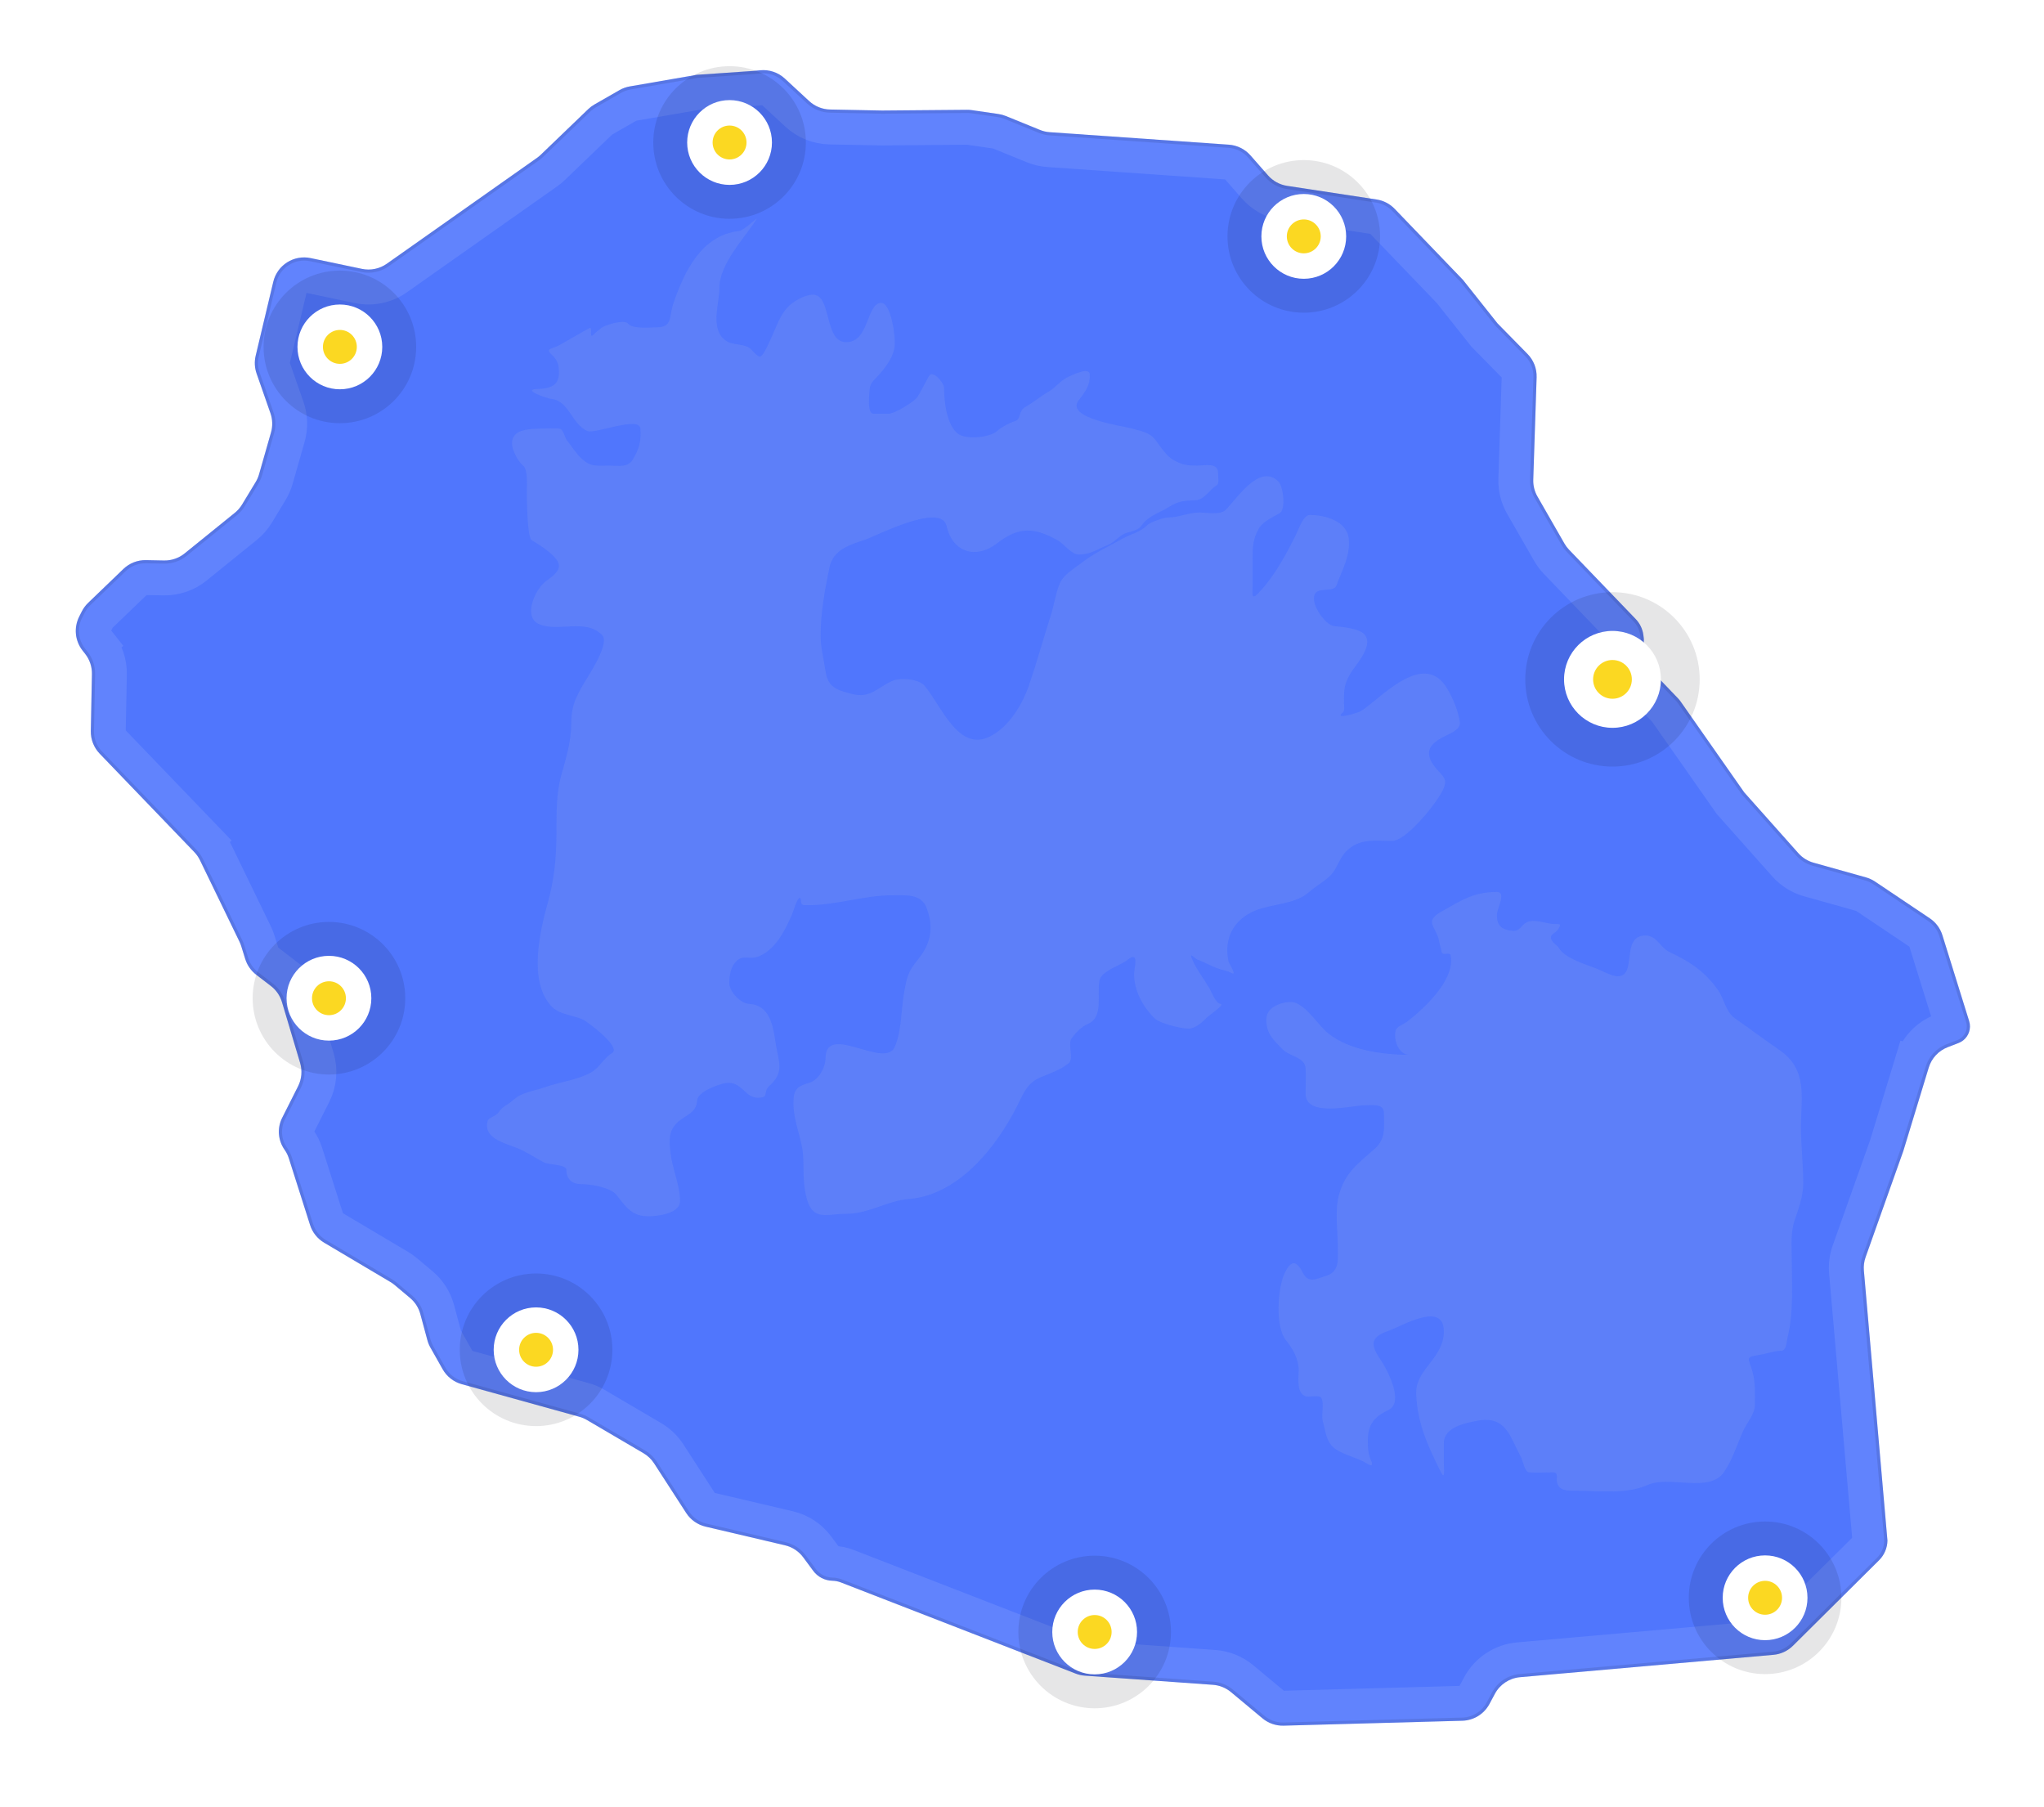
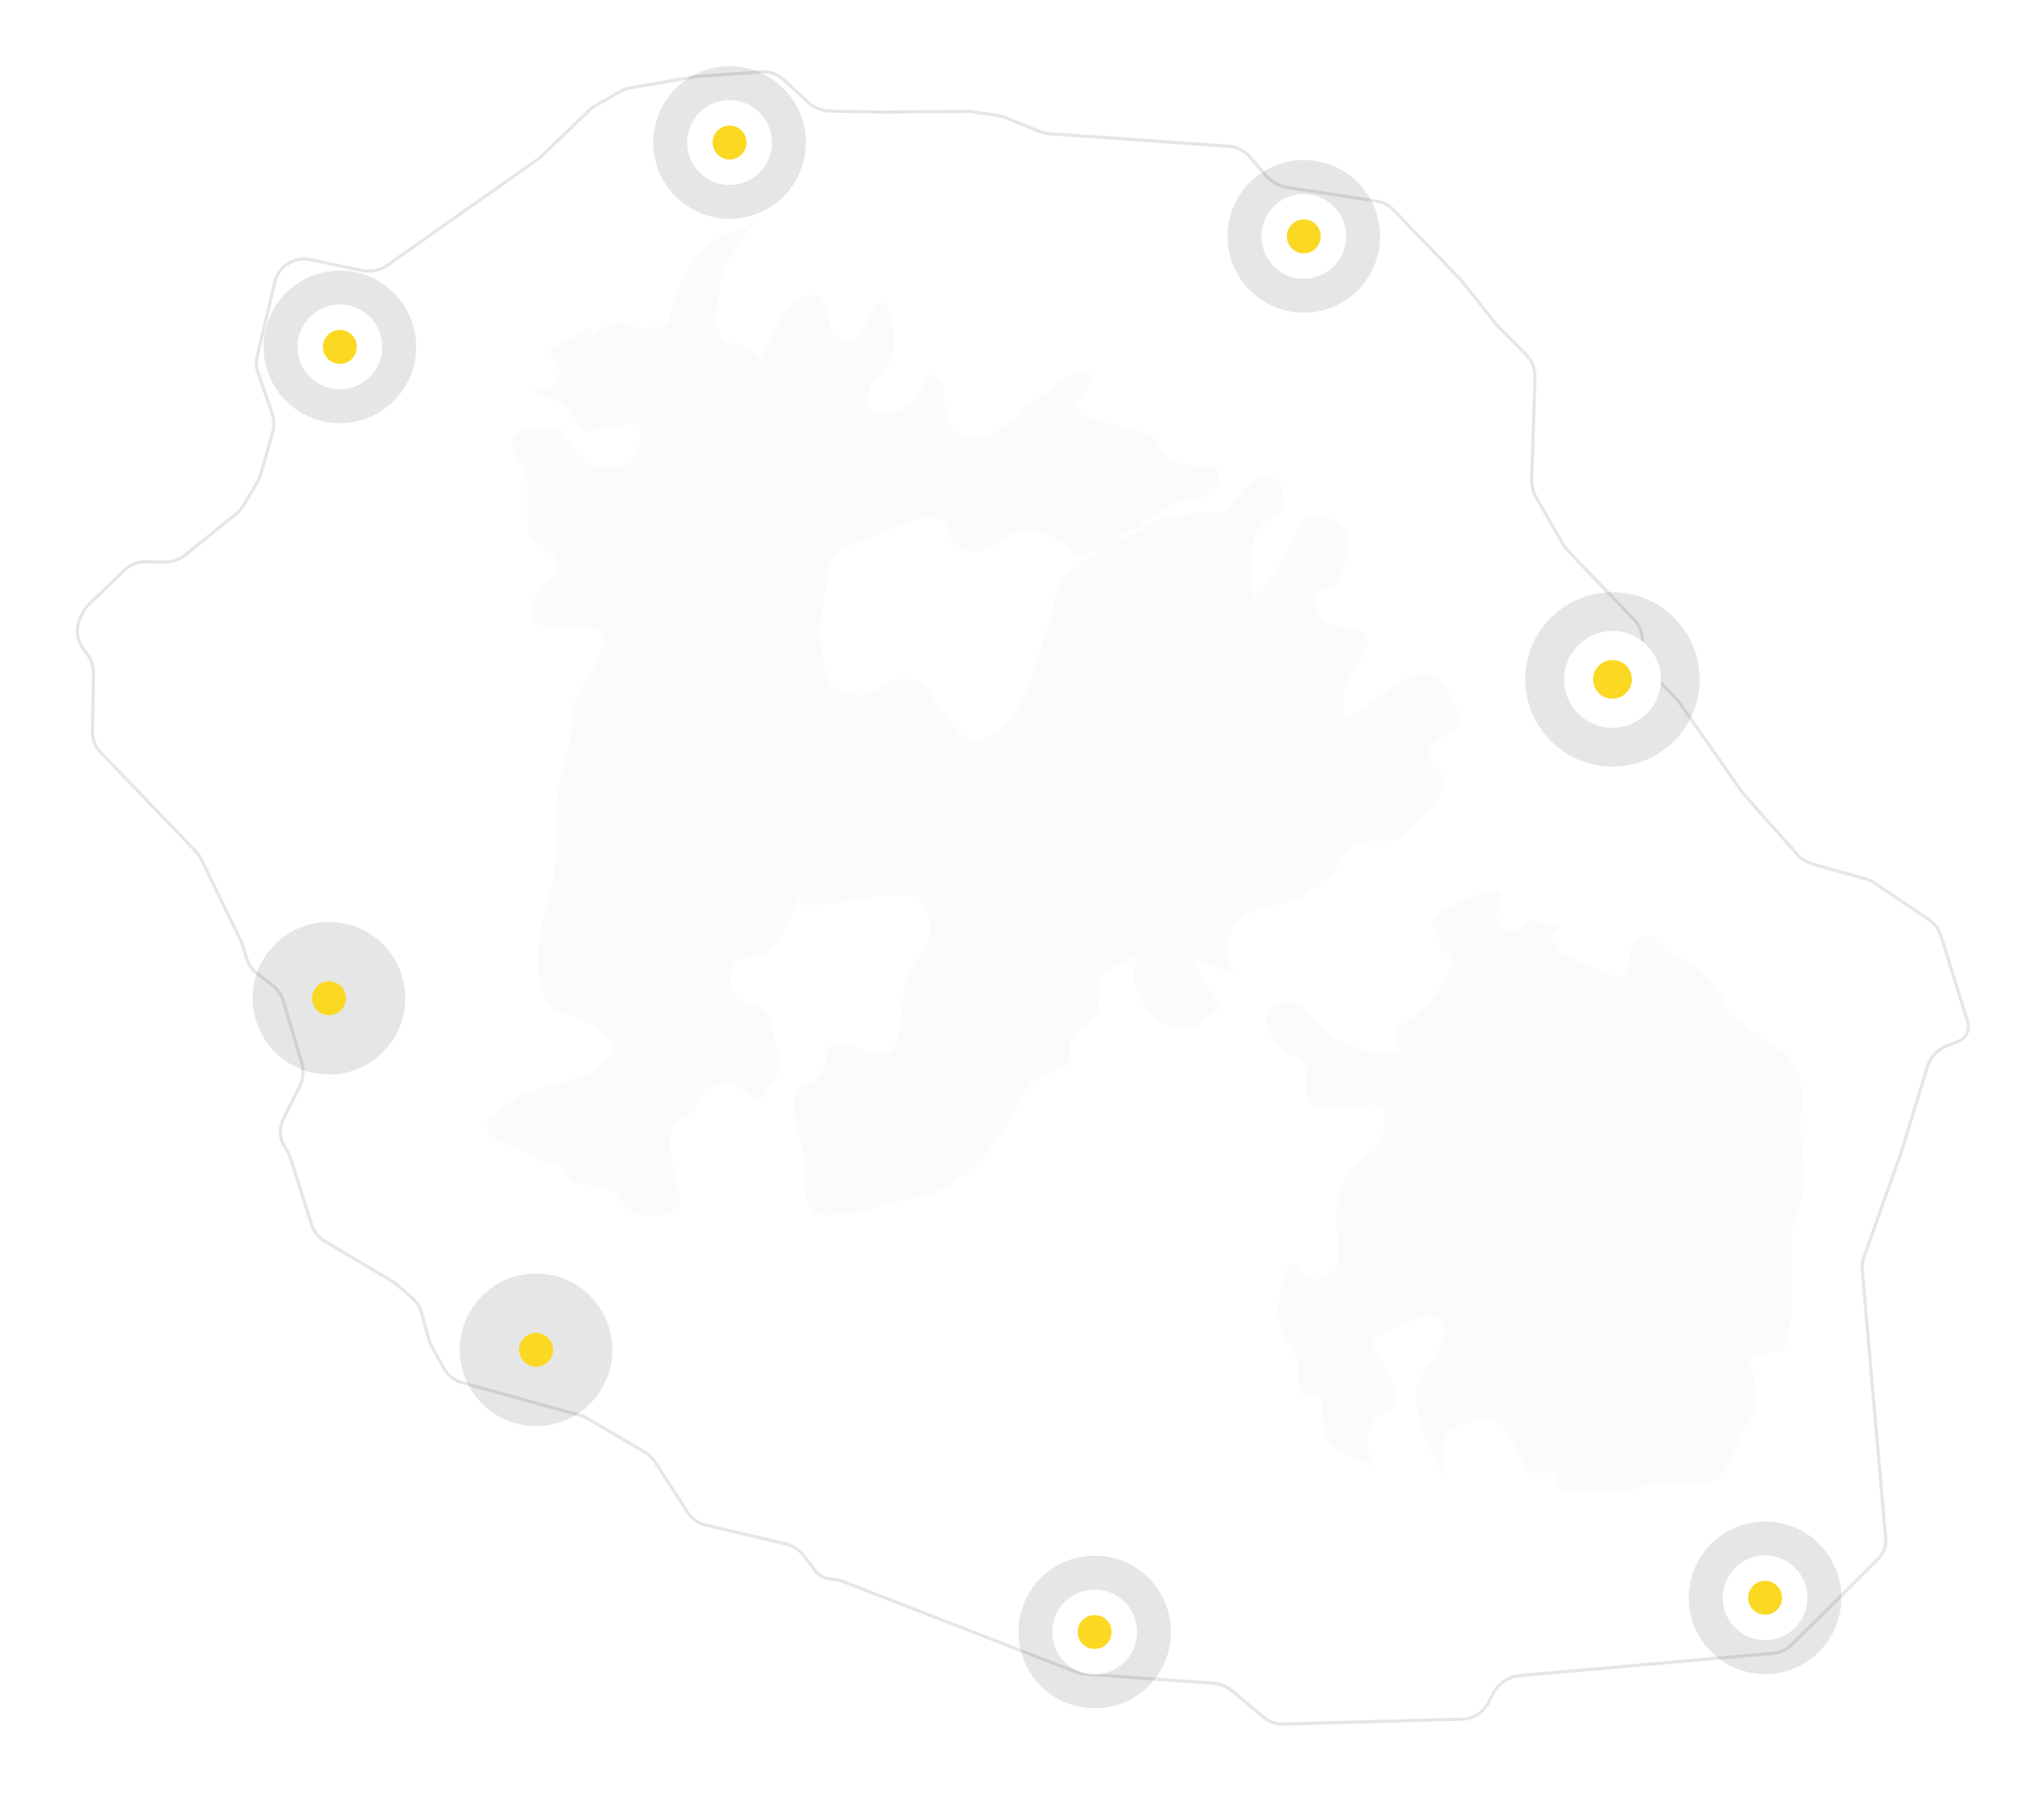
<svg xmlns="http://www.w3.org/2000/svg" width="525" height="464" viewBox="0 0 525 464" fill="none">
  <g filter="url(#filter0_d_726_2971)">
    <path d="M505.986 263.707C505.949 265.56 504.797 267.206 503.068 267.874L500.258 268.959C497.922 269.862 496.13 271.789 495.399 274.186L488.874 295.599L479.178 322.888C478.786 323.989 478.637 325.161 478.738 326.325L484.792 395.687C484.755 397.585 483.981 399.393 482.634 400.73L460.528 422.68C459.177 424.022 457.399 424.848 455.503 425.015L390.428 430.762C387.689 431.004 385.256 432.611 383.959 435.037L382.564 437.644C381.184 440.224 378.527 441.866 375.602 441.947L329.702 443.211C327.72 443.265 325.786 442.595 324.263 441.327L316.167 434.585C314.856 433.493 313.235 432.841 311.533 432.719L278.656 430.369C277.844 430.311 277.046 430.132 276.287 429.837L215.974 406.421C215.285 406.153 214.554 406.009 213.814 405.994C211.855 405.956 210.025 405.009 208.861 403.433L206.31 399.978C205.163 398.424 203.5 397.328 201.618 396.886L181.223 392.093C179.172 391.611 177.388 390.354 176.244 388.585L168.002 375.841C167.312 374.774 166.382 373.883 165.285 373.239L150.742 364.7C150.13 364.341 149.475 364.063 148.792 363.874L118.609 355.509C116.523 354.931 114.753 353.547 113.689 351.663L110.545 346.095C110.211 345.503 109.952 344.872 109.774 344.215L107.952 337.475C107.517 335.867 106.6 334.431 105.324 333.36L101.348 330.023C101.009 329.739 100.648 329.483 100.267 329.257L83.243 319.156C81.525 318.137 80.242 316.522 79.636 314.619L74.186 297.491C73.937 296.707 73.568 295.966 73.092 295.295C71.383 292.885 71.146 289.728 72.475 287.09L76.553 278.997C77.49 277.138 77.68 274.992 77.085 272.998L72.421 257.372C71.931 255.73 70.935 254.283 69.575 253.239L65.805 250.345C64.472 249.321 63.487 247.91 62.987 246.306L61.95 242.976C61.829 242.588 61.679 242.211 61.502 241.845L51.365 220.938C50.992 220.168 50.499 219.462 49.907 218.845L25.598 193.561C24.1 192.003 23.282 189.914 23.325 187.753L23.346 186.691L23.562 175.706L23.612 173.13C23.649 171.244 23.031 169.405 21.864 167.924L21.211 167.095C19.252 164.611 18.908 161.217 20.329 158.39L21.002 157.051C21.416 156.225 21.969 155.476 22.635 154.836L31.689 146.132C33.247 144.633 35.337 143.816 37.498 143.858L39.192 143.892L42.133 143.95C44.053 143.987 45.925 143.346 47.419 142.137L60.32 131.7C61.053 131.108 61.678 130.392 62.166 129.586L65.668 123.801C66.043 123.182 66.334 122.516 66.533 121.82L69.607 111.064C70.07 109.446 70.02 107.725 69.465 106.137L65.903 95.936C65.389 94.465 65.308 92.877 65.669 91.361L70.189 72.375C71.212 68.078 75.471 65.379 79.793 66.287L92.97 69.055C95.184 69.521 97.491 69.044 99.341 67.741L137.937 40.536C138.275 40.299 138.593 40.036 138.891 39.75L151.075 28.035C151.556 27.573 152.091 27.172 152.669 26.84L159.1 23.152C159.926 22.679 160.828 22.354 161.766 22.192L179.009 19.211L193.399 18.226L195.273 18.047C197.583 17.826 199.878 18.601 201.582 20.177L207.837 25.961C209.302 27.316 211.214 28.087 213.21 28.126L226.589 28.389L248.37 28.202C248.785 28.198 249.199 28.226 249.61 28.286L256.439 29.276C257.092 29.371 257.732 29.544 258.344 29.794L267.119 33.368C267.918 33.694 268.765 33.89 269.626 33.95L315.628 37.158C317.772 37.308 319.769 38.298 321.187 39.913L325.696 45.05C326.962 46.493 328.696 47.442 330.593 47.731L353.58 51.235C355.352 51.505 356.985 52.352 358.227 53.644L375.777 71.899L384.644 83.063L392.353 90.918C393.913 92.507 394.755 94.667 394.682 96.894L393.817 123.193C393.768 124.706 394.14 126.203 394.893 127.516L401.824 139.599C402.156 140.177 402.557 140.712 403.018 141.192L420.134 158.995C421.21 160.114 421.898 161.548 422.098 163.087L422.204 163.902C422.294 164.593 422.206 165.295 421.948 165.942C421.766 166.398 421.668 166.884 421.659 167.375L421.655 167.534C421.63 168.851 422.128 170.124 423.04 171.073L430.91 179.259C431.202 179.562 431.47 179.888 431.711 180.233L447.998 203.5L461.917 219.138C462.954 220.303 464.303 221.146 465.805 221.567L479.272 225.342C480.105 225.576 480.895 225.94 481.613 226.422L495.664 235.851C497.208 236.887 498.351 238.419 498.904 240.194L505.78 262.261C505.926 262.729 505.995 263.217 505.986 263.707Z" fill="white" shape-rendering="crispEdges" />
    <path d="M491.562 296.554L491.583 296.492L491.602 296.43L498.128 275.017C498.603 273.46 499.767 272.207 501.286 271.62L504.096 270.535C506.905 269.45 508.779 266.773 508.837 263.763C508.853 262.966 508.74 262.173 508.503 261.412L505.78 262.261L508.503 261.412L501.627 239.345C500.881 236.95 499.337 234.881 497.254 233.483L483.203 224.054C482.233 223.403 481.166 222.911 480.042 222.596L466.575 218.821C465.599 218.547 464.722 217.999 464.048 217.242L450.239 201.728L434.048 178.598C433.722 178.132 433.36 177.692 432.966 177.282L425.097 169.096C424.708 168.692 424.496 168.15 424.507 167.59L424.51 167.431C424.513 167.282 424.543 167.135 424.598 166.997L421.948 165.942L424.598 166.997C425.035 165.899 425.185 164.707 425.033 163.534L424.927 162.72C424.648 160.575 423.689 158.577 422.19 157.018L405.075 139.215C404.775 138.903 404.514 138.555 404.298 138.18L401.824 139.599L404.298 138.18L397.368 126.096C396.878 125.243 396.636 124.27 396.668 123.287L397.532 96.987C397.631 93.981 396.495 91.066 394.389 88.92L386.785 81.172L378.011 70.125L377.927 70.02L377.834 69.922L360.283 51.667C358.607 49.923 356.402 48.78 354.01 48.415L331.023 44.912C329.79 44.724 328.662 44.107 327.84 43.169L325.696 45.05L327.84 43.169L323.331 38.031C321.417 35.851 318.72 34.514 315.827 34.313L269.824 31.105C269.265 31.066 268.714 30.938 268.195 30.726L267.143 33.308L268.195 30.726L259.42 27.152C258.594 26.816 257.73 26.581 256.848 26.453L250.019 25.463C249.465 25.383 248.906 25.345 248.346 25.349L226.605 25.536L213.266 25.274C211.969 25.248 210.726 24.748 209.773 23.867L203.519 18.082C201.219 15.955 198.12 14.91 195.002 15.208L193.166 15.383L178.814 16.366L178.668 16.375L178.523 16.401L161.281 19.381C160.014 19.6 158.796 20.039 157.681 20.678L151.25 24.366C150.47 24.814 149.747 25.355 149.098 25.979L136.914 37.694L138.891 39.75L136.914 37.694C136.72 37.88 136.513 38.05 136.294 38.205L97.697 65.41C96.495 66.257 94.995 66.566 93.556 66.264L80.379 63.495C74.545 62.269 68.795 65.914 67.414 71.714L62.894 90.701C62.407 92.747 62.516 94.89 63.21 96.876L66.772 107.077C67.133 108.11 67.165 109.228 66.865 110.28L63.79 121.036C63.661 121.488 63.472 121.921 63.228 122.324L59.726 128.108C59.408 128.632 59.003 129.097 58.526 129.483L45.625 139.92C44.654 140.705 43.437 141.122 42.189 141.098L39.248 141.04L39.248 141.04L37.554 141.007C34.636 140.949 31.816 142.053 29.712 144.075L20.658 152.779C19.759 153.644 19.013 154.655 18.453 155.77L17.78 157.109C15.862 160.926 16.326 165.507 18.971 168.862L19.624 169.69C20.383 170.652 20.785 171.848 20.761 173.074L20.71 175.65L20.71 175.65L20.494 186.635L20.494 186.635L20.473 187.697C20.416 190.614 21.52 193.434 23.542 195.537L47.85 220.822C48.236 221.223 48.556 221.682 48.798 222.182L58.935 243.09C59.051 243.327 59.148 243.573 59.226 243.825L61.95 242.976L59.226 243.825L60.264 247.154C60.939 249.321 62.268 251.225 64.068 252.607L67.838 255.502C68.722 256.18 69.369 257.12 69.688 258.188L74.352 273.814C74.739 275.11 74.615 276.505 74.006 277.713L69.928 285.806C68.123 289.388 68.445 293.673 70.765 296.945C71.071 297.376 71.308 297.852 71.468 298.356L76.918 315.483C77.735 318.053 79.469 320.233 81.788 321.61L98.812 331.71C99.059 331.857 99.294 332.023 99.514 332.208L103.49 335.545L105.324 333.36L103.49 335.545C104.32 336.241 104.916 337.175 105.198 338.22L107.021 344.96C107.26 345.846 107.61 346.698 108.061 347.497L111.205 353.065C112.641 355.609 115.031 357.478 117.847 358.258L148.03 366.623C148.474 366.746 148.9 366.926 149.297 367.16L163.841 375.699C164.554 376.117 165.158 376.697 165.607 377.39L173.849 390.134C175.393 392.522 177.802 394.219 180.571 394.87L200.966 399.662C202.189 399.95 203.27 400.662 204.016 401.673L206.567 405.127C208.257 407.416 210.914 408.79 213.758 408.846C214.163 408.854 214.564 408.933 214.942 409.08L275.255 432.496C276.279 432.894 277.357 433.136 278.452 433.214L311.33 435.564C312.436 435.643 313.49 436.068 314.342 436.777L322.437 443.519C324.494 445.231 327.105 446.136 329.781 446.062L375.681 444.798C379.629 444.689 383.216 442.472 385.079 438.989L386.474 436.382C387.317 434.806 388.898 433.761 390.679 433.604L455.754 427.857C458.314 427.63 460.714 426.515 462.538 424.704L484.644 402.754C486.516 400.895 487.592 398.381 487.644 395.743L487.647 395.591L487.633 395.439L481.58 326.077C481.514 325.32 481.611 324.559 481.865 323.843L491.562 296.554Z" stroke="white" stroke-opacity="0.1" stroke-width="5.705" shape-rendering="crispEdges" />
  </g>
-   <path d="M505.986 263.707C505.949 265.56 504.797 267.206 503.068 267.874L500.258 268.959C497.922 269.862 496.13 271.789 495.399 274.186L488.874 295.599L479.178 322.888C478.786 323.989 478.637 325.161 478.738 326.325L484.792 395.687C484.755 397.585 483.981 399.393 482.634 400.73L460.528 422.68C459.177 424.022 457.399 424.848 455.503 425.015L390.428 430.762C387.689 431.004 385.256 432.611 383.959 435.037L382.564 437.644C381.184 440.224 378.527 441.866 375.602 441.947L329.702 443.211C327.72 443.265 325.786 442.595 324.263 441.327L316.167 434.585C314.856 433.493 313.235 432.841 311.533 432.719L278.656 430.369C277.844 430.311 277.046 430.132 276.287 429.837L215.974 406.421C215.285 406.153 214.554 406.009 213.814 405.994C211.855 405.956 210.025 405.009 208.861 403.433L206.31 399.978C205.163 398.424 203.5 397.328 201.618 396.886L181.223 392.093C179.172 391.611 177.388 390.354 176.244 388.585L168.002 375.841C167.312 374.774 166.382 373.883 165.285 373.239L150.742 364.7C150.13 364.341 149.475 364.063 148.792 363.874L118.609 355.509C116.523 354.931 114.753 353.547 113.689 351.663L110.545 346.095C110.211 345.503 109.952 344.872 109.774 344.215L107.952 337.475C107.517 335.867 106.6 334.431 105.324 333.36L101.348 330.023C101.009 329.739 100.648 329.483 100.267 329.257L83.243 319.156C81.525 318.137 80.242 316.522 79.636 314.619L74.186 297.491C73.937 296.707 73.568 295.966 73.092 295.295C71.383 292.885 71.146 289.728 72.475 287.09L76.553 278.997C77.49 277.138 77.68 274.992 77.085 272.998L72.421 257.372C71.931 255.73 70.935 254.283 69.575 253.239L65.805 250.345C64.472 249.321 63.487 247.91 62.987 246.306L61.95 242.976C61.829 242.588 61.679 242.211 61.502 241.845L51.365 220.938C50.992 220.168 50.499 219.462 49.907 218.845L25.598 193.561C24.1 192.003 23.282 189.914 23.325 187.753L23.346 186.691L23.562 175.706L23.612 173.13C23.649 171.244 23.031 169.405 21.864 167.924L21.211 167.095C19.252 164.611 18.908 161.217 20.329 158.39L21.002 157.051C21.416 156.225 21.969 155.476 22.635 154.836L31.689 146.132C33.247 144.633 35.337 143.816 37.498 143.858L39.192 143.892L42.133 143.95C44.053 143.987 45.925 143.346 47.419 142.137L60.32 131.7C61.053 131.108 61.678 130.392 62.166 129.586L65.668 123.801C66.043 123.182 66.334 122.516 66.533 121.82L69.607 111.064C70.07 109.446 70.02 107.725 69.465 106.137L65.903 95.936C65.389 94.465 65.308 92.877 65.669 91.361L70.189 72.375C71.212 68.078 75.471 65.379 79.793 66.287L92.97 69.055C95.184 69.521 97.491 69.044 99.341 67.741L137.937 40.536C138.275 40.299 138.593 40.036 138.891 39.75L151.075 28.035C151.556 27.573 152.091 27.172 152.669 26.84L159.1 23.152C159.926 22.679 160.828 22.354 161.766 22.192L179.009 19.211L193.399 18.226L195.273 18.047C197.583 17.826 199.878 18.601 201.582 20.177L207.837 25.961C209.302 27.316 211.214 28.087 213.21 28.126L226.589 28.389L248.37 28.202C248.785 28.198 249.199 28.226 249.61 28.286L256.439 29.276C257.092 29.371 257.732 29.544 258.344 29.794L267.119 33.368C267.918 33.694 268.765 33.89 269.626 33.95L315.628 37.158C317.772 37.308 319.769 38.298 321.187 39.913L325.696 45.05C326.962 46.493 328.696 47.442 330.593 47.731L353.58 51.235C355.352 51.505 356.985 52.352 358.227 53.644L375.777 71.899L384.644 83.063L392.353 90.918C393.913 92.507 394.755 94.667 394.682 96.894L393.817 123.193C393.768 124.706 394.14 126.203 394.893 127.516L401.824 139.599C402.156 140.177 402.557 140.712 403.018 141.192L420.134 158.995C421.21 160.114 421.898 161.548 422.098 163.087L422.204 163.902C422.294 164.593 422.206 165.295 421.948 165.942C421.766 166.398 421.668 166.884 421.659 167.375L421.655 167.534C421.63 168.851 422.128 170.124 423.04 171.073L430.91 179.259C431.202 179.562 431.47 179.888 431.711 180.233L447.998 203.5L461.917 219.138C462.954 220.303 464.303 221.146 465.805 221.567L479.272 225.342C480.105 225.576 480.895 225.94 481.613 226.422L495.664 235.851C497.208 236.887 498.351 238.419 498.904 240.194L505.78 262.261C505.926 262.729 505.995 263.217 505.986 263.707Z" fill="#5076FD" />
  <g filter="url(#filter1_f_726_2971)">
    <path d="M340.082 264.435C345.334 269.664 354.988 270.916 361.976 270.916C359.302 270.916 357.905 267.211 358.459 264.729C358.69 263.691 360.362 263.146 361.121 262.602C363.057 261.214 364.906 259.508 366.578 257.822C369.378 255 373.587 249.8 372.594 245.351C372.368 244.336 370.422 245.691 370.26 244.402C370.162 243.621 369.802 242.629 369.636 241.718C368.944 237.929 365.56 236.742 370.293 234.091C375.299 231.287 378.525 229.083 384.462 229.083C387.014 229.083 384.462 233.41 384.462 234.975C384.462 237.734 385.666 238.784 388.505 239.066C390.403 239.255 390.689 237.603 392.154 236.873C393.952 235.978 396.835 237.096 398.663 237.299C400.358 237.486 401.246 236.92 400.307 238.51C399.531 239.823 397.763 239.926 398.532 241.456C399.004 242.397 399.939 242.68 400.438 243.551C401.922 246.136 407.538 247.783 410.202 248.821C412.796 249.832 417.117 252.895 418.157 248.232C418.895 244.928 418.298 240.277 422.595 240.277C425.635 240.277 426.3 243.334 428.841 244.533C433.988 246.96 437.867 249.476 441.268 254.287C442.79 256.442 443.267 259.895 445.541 261.489C449.438 264.219 453.212 267.048 457.113 269.737C464.396 274.758 462.57 281.924 462.57 289.476C462.57 294.352 463.161 298.883 463.161 303.911C463.161 307.18 461.963 310.371 460.926 313.469C459.894 316.552 460.203 319.799 460.203 323.027C460.203 329.579 460.753 337.007 459.151 343.387C458.885 344.445 458.876 346.923 457.54 346.923C455.658 346.923 453.8 347.687 451.919 347.97C448.007 348.558 449.161 348.788 450.143 352.356C450.897 355.094 450.735 357.927 450.735 360.736C450.735 363.257 448.804 365.168 447.777 367.414C446.123 371.027 445.04 374.844 442.78 378.117C439.013 383.573 428.781 378.859 423.187 381.391C417.682 383.882 410.427 382.864 404.58 382.864C402.852 382.864 400.681 382.988 399.978 380.965C399.614 379.919 400.468 378.15 398.926 378.15C396.876 378.15 394.792 378.27 392.746 378.15C391.619 378.084 391.151 375.139 390.708 374.32C387.724 368.804 386.847 363.526 379.432 364.893C376.291 365.472 370.852 366.579 370.852 370.621V376.121C370.852 377.061 371.207 380.297 370.129 378.15C366.837 371.594 364.023 365.569 363.751 357.986C363.522 351.596 370.852 348.946 370.852 341.947C370.852 334.026 360.093 340.584 356.42 341.882C351.91 343.475 351.98 345.434 354.612 349.247C356.231 351.59 360.767 360.169 356.651 362.111C353.099 363.786 351.325 365.774 351.325 369.901C351.325 371.845 351.384 373.361 352.18 375.171C353.177 377.44 350.838 375.682 350.142 375.335C347.851 374.195 345.431 373.729 343.172 372.258C340.641 370.61 340.542 367.832 339.786 365.122C339.289 363.339 340.207 360.564 339.359 358.968C338.992 358.278 336.327 358.791 335.677 358.674C332.865 358.165 333.573 353.821 333.573 351.931C333.573 349.13 332.112 346.421 330.319 344.238C327.486 340.792 328.116 330.8 330.023 326.89C331.592 323.672 332.971 323.596 334.625 326.89C336.026 329.68 338.027 328.532 340.805 327.61C344.102 326.516 343.633 323.359 343.633 320.409C343.633 316.189 342.792 310.929 343.928 306.857C345.525 301.133 348.659 298.979 353.034 295.106C356.033 292.452 355.467 289.649 355.467 285.94C355.467 283.272 352.436 283.878 350.437 283.878C347.449 283.878 335.348 287.063 335.348 280.932C335.348 278.785 335.475 276.594 335.348 274.451C335.172 271.458 331.353 271.389 329.563 269.606C327.028 267.083 325.075 265.323 325.289 261.489C325.455 258.52 329.443 257.241 331.798 257.364C334.772 257.52 338.134 262.495 340.082 264.435Z" fill="#D9D9D9" fill-opacity="0.1" />
  </g>
  <g filter="url(#filter2_f_726_2971)">
    <path d="M139.758 298.564C140.837 299.136 145.31 299.089 145.465 300.326C145.465 303.099 147.212 304.131 149.27 304.131C151.744 304.131 156.812 304.906 158.429 306.985C160.985 310.273 162.369 312.376 166.671 312.376C168.525 312.376 172.134 311.848 173.505 310.614C174.567 309.658 174.688 309.304 174.632 307.795C174.493 304.048 172.677 300.059 172.237 296.239C171.858 292.959 171.613 290.199 174.35 287.959C176.488 286.21 178.895 285.734 179.07 282.569C179.191 280.395 184.601 278.436 186.362 278.165C190.458 277.534 191.311 281.935 194.605 281.935C197.795 281.935 195.787 280.536 197.599 278.905C201.641 275.266 199.916 272.634 199.219 267.912C198.559 263.436 197.733 258.117 192.385 257.835C190.191 257.72 187.313 254.721 187.313 252.445C187.313 250.562 187.699 248.289 189.074 246.913C190.868 245.119 192.457 246.509 194.64 245.715C199.169 244.068 201.752 238.758 203.481 234.723C203.697 234.219 204.748 230.636 205.383 230.636C206.091 230.636 205.208 232.429 206.616 232.468C214.451 232.686 221.51 229.931 229.301 229.931C232.523 229.931 236.675 229.476 238.037 233.243C239.933 238.485 238.988 242.482 235.818 246.385C233.151 249.667 232.907 251.031 232.19 255.158C231.43 259.529 231.602 264.865 229.794 268.934C227.241 274.679 212.041 262.563 212.041 271.788C212.041 274.052 210.313 277.4 207.884 278.094C204.525 279.054 203.798 279.988 203.798 283.344C203.798 288.416 206.224 292.77 206.334 297.648C206.408 300.87 206.315 303.887 207.004 306.985C208.535 313.879 212.013 311.742 217.43 311.742C223.172 311.742 227.784 308.39 233.458 307.936C246.198 306.917 255.98 294.591 261.356 283.837C262.987 280.574 263.879 278.145 267.203 276.72C269.975 275.532 272.218 274.878 274.495 273.056C275.922 271.914 274.091 268.091 275.305 266.573C276.493 265.087 277.547 263.807 279.567 262.909C283.404 261.204 281.717 255.521 282.385 251.846C282.837 249.36 287.714 248.019 289.536 246.561C292.779 243.966 291.297 248.581 291.297 250.19C291.297 254.424 293.515 258.504 296.51 261.5C297.868 262.857 303.299 264.177 305.246 264.177C307.042 264.177 308.742 262.583 310.001 261.324C310.628 260.697 314.706 257.988 313.489 257.835C312.24 257.679 311.19 254.779 310.671 253.889C309.203 251.373 307.408 249.144 306.232 246.455C305.234 244.172 306.859 246.187 307.501 246.42C309.226 247.048 310.807 247.974 312.538 248.64C313.742 249.103 315.236 249.294 316.342 249.908C317.825 250.732 315.641 247.434 315.532 246.913C314.259 240.831 316.974 236.148 322.365 233.877C326.496 232.138 332.666 232.301 336.174 229.156C337.976 227.54 340.982 225.961 342.373 224.083C343.653 222.355 344.185 220.227 345.79 218.622C349.164 215.247 352.993 215.979 357.555 215.979C360.586 215.979 366.135 209.416 367.594 207.453C368.576 206.132 371.577 202.354 371.152 200.441C370.907 199.338 369.186 197.864 368.51 196.953C365.711 193.185 367.034 191.103 371.187 189.026C372.558 188.341 375.188 187.355 374.956 185.503C374.602 182.669 373.136 179.227 371.68 176.8C365.684 166.804 354.744 179.303 349.594 182.614C348.846 183.095 342.353 185.019 344.874 183.001C345.472 182.523 345.191 181.163 345.191 180.465C345.191 177.171 345.21 175.872 346.776 173.101C348.008 170.921 352.863 166.005 350.545 163.024C349.274 161.39 344.603 161.01 342.655 160.805C340.41 160.568 336.439 154.988 337.724 152.56C338.724 150.669 342.564 152.3 343.289 150.305C344.755 146.273 346.842 142.788 346.424 138.397C345.981 133.746 340.186 132.266 336.455 132.266C334.746 132.266 333.64 135.784 332.827 137.41C330.18 142.707 327.3 148.105 323.14 152.419C321.327 154.3 321.731 152.318 321.731 150.658V143.823V143.75C321.731 140.437 321.731 138.608 323.317 135.754C324.296 133.991 326.989 132.783 328.706 131.773C330.315 130.826 329.586 124.902 328.389 123.705C323.457 118.771 317.548 128.361 314.757 130.998C313.341 132.336 309.937 131.632 308.099 131.632C305.357 131.632 302.806 132.9 300.174 132.9C298.959 132.9 295.524 134.028 294.608 134.944C292.845 136.707 290.576 137.106 288.444 138.291C284.654 140.397 281.111 141.988 277.665 144.668C275.887 146.051 273.224 147.571 272.276 149.706C271.146 152.249 270.763 155.381 269.88 158.127C267.984 164.028 266.334 170.08 264.315 175.955C262.569 181.036 259.097 186.785 254.17 189.202C246.01 193.206 241.652 180.917 237.403 176.06C235.911 174.355 231.229 173.967 229.16 174.898C225.184 176.688 223.552 179.468 218.698 178.21C214.5 177.121 212.594 176.336 212.006 172.22C211.574 169.196 210.773 166.376 210.773 163.201C210.773 157.313 211.841 151.695 212.992 145.937C213.942 141.184 217.961 140.043 222.186 138.608C225.176 137.592 241.769 128.927 243.145 135.12C244.642 141.861 250.691 143.738 256.107 139.524C261.791 135.103 265.799 135.503 271.642 138.749C273.224 139.629 275.234 142.413 277.031 142.413C280.204 142.413 281.656 141.098 284.463 140.017C286.356 139.289 287.473 137.434 289.395 136.846C290.807 136.415 292.506 136.138 293.34 134.803C294.699 132.628 298.363 131.413 300.456 130.082C302.822 128.575 304.491 128.609 307.148 128.461C309.37 128.338 310.707 125.682 312.502 124.656C313.213 124.25 312.855 122.189 312.855 121.485C312.855 118.728 309.649 119.582 307.465 119.582C304.859 119.582 303.691 119.423 301.442 118.173C299.472 117.078 298.064 114.65 296.722 112.924C295.105 110.845 292.568 110.639 290.17 109.929C288.406 109.406 273.454 107.422 277.066 102.776L277.145 102.675C278.792 100.558 280.05 98.94 279.884 96.118C279.767 94.13 275.261 96.411 274.495 96.752C272.365 97.698 271.23 99.504 269.387 100.557C267.312 101.743 265.49 103.341 263.399 104.503C261.354 105.639 262.508 107.652 260.581 108.202C259.532 108.502 257.044 109.802 256.283 110.563C254.441 112.405 248.091 113.041 245.963 111.338C243.094 109.042 242.475 102.925 242.475 99.606C242.475 98.545 240.361 95.77 239.023 96.153C238.502 96.302 236.193 101.485 235.36 102.318C234.218 103.46 229.826 106.265 228.209 106.265H224.405C222.813 106.265 223.151 102.411 223.356 100.07L223.362 99.999C223.438 99.138 223.799 98.314 224.403 97.695C226.696 95.343 229.302 92.336 229.758 89.141C230.114 86.647 228.872 77.796 226.341 77.796C222.484 77.796 223.313 88.218 217.112 87.873C212.055 87.592 213.36 77.467 209.821 75.894C208.166 75.158 205.438 76.579 204.079 77.444C200.398 79.787 199.434 84.2 197.598 87.873C197.073 88.922 196.327 90.807 195.414 91.537C194.759 92.061 192.937 89.589 192.385 89.282C190.116 88.022 187.723 88.919 185.727 86.922C182.542 83.736 184.776 77.76 184.776 73.956C184.776 67.755 191.164 61.264 194.287 56.304C194.775 55.529 191.064 59.199 189.848 59.334C180.155 60.412 175.839 69.678 173.011 77.761C171.739 81.395 172.888 84.068 168.608 84.068C166.929 84.068 162.476 84.567 161.316 83.117C160.363 81.925 155.351 83.514 154.482 84.209C153.676 84.855 153.222 85.188 152.439 85.97C151.347 87.063 152.091 84.636 151.664 84.209C151.472 84.016 143.778 88.782 142.612 89.141C140.377 89.829 140.691 90.074 141.978 91.361C143.338 92.722 143.563 93.909 143.563 95.765C143.563 99.226 141.077 99.828 137.856 99.923C134.049 100.035 140.334 102.312 141.661 102.459C146.168 102.96 146.846 108.922 150.854 110.704C152.746 111.545 164.291 106.755 164.486 110.07C164.69 113.527 164.212 115.113 162.584 117.962C161.31 120.191 158.831 119.582 156.561 119.582C152.988 119.582 151.722 119.997 149.269 117.68C147.791 116.283 146.898 114.679 145.606 113.1C145 112.358 144.742 110.139 143.563 110.07C142.266 109.993 140.914 110.04 139.618 110.07C136.136 110.149 131.516 110.077 131.516 113.875C131.516 115.566 132.996 118.484 134.369 119.582C135.647 120.605 135.32 124.728 135.32 126.241C135.32 127.941 135.372 138.033 136.588 138.749C138.332 139.775 143.563 142.956 143.563 145.267C143.563 147.129 141.498 148.251 140.075 149.389C137.261 151.641 134.331 158.56 138.49 160.311C143.452 162.401 150.332 158.767 154.623 163.06C156.78 165.217 151.21 173.409 150.044 175.391C147.855 179.114 146.733 181.368 146.733 185.855C146.733 190.141 145.451 194.627 144.248 198.835L144.162 199.138C142.856 203.707 142.929 209.229 142.929 214.217C142.929 220.271 142.334 225.985 140.71 231.834C138.637 239.296 135.659 252.133 141.661 258.47C143.753 260.678 147.269 260.64 149.903 261.958C150.856 262.434 159.828 268.994 157.16 270.519C155.113 271.689 154.013 274.225 151.805 275.452C148.268 277.418 143.719 277.892 139.899 279.257C137.043 280.277 134.075 280.464 131.833 282.534C130.485 283.778 129.11 284.057 128.029 285.74C127.425 286.678 125.443 286.984 125.211 288.03C124.133 292.881 130.633 293.684 134.052 295.393C136.018 296.377 137.891 297.575 139.758 298.564Z" fill="#D9D9D9" fill-opacity="0.1" />
  </g>
  <path d="M491.112 272.879L495.399 274.186L491.112 272.879L484.616 294.195L474.954 321.387C474.348 323.094 474.115 324.911 474.273 326.715L480.301 395.783C480.244 396.449 479.953 397.076 479.476 397.549L457.37 419.5C456.762 420.103 455.962 420.475 455.108 420.55L390.034 426.297C385.788 426.672 382.017 429.164 380.006 432.922L378.612 435.53C377.991 436.691 376.795 437.43 375.479 437.466L329.579 438.73C328.687 438.755 327.816 438.453 327.131 437.882L319.036 431.141C317.003 429.449 314.491 428.437 311.853 428.248L278.975 425.898C278.61 425.872 278.251 425.791 277.909 425.659L217.596 402.243C216.417 401.785 215.167 401.538 213.903 401.513C213.335 401.502 212.804 401.228 212.467 400.771L209.916 397.316C208.137 394.906 205.56 393.207 202.644 392.522L182.248 387.73C181.326 387.513 180.523 386.947 180.008 386.151L171.766 373.407C170.696 371.753 169.254 370.372 167.555 369.374L153.011 360.835C152.064 360.278 151.048 359.848 149.989 359.555L119.806 351.19C118.867 350.93 118.071 350.307 117.592 349.459L114.448 343.891C114.298 343.625 114.181 343.341 114.101 343.045L112.279 336.305C111.605 333.813 110.183 331.587 108.205 329.927L104.229 326.59C103.704 326.149 103.144 325.752 102.554 325.402L85.531 315.302C84.757 314.843 84.18 314.116 83.907 313.26L78.458 296.132C78.068 294.907 77.491 293.75 76.748 292.702C75.999 291.646 75.895 290.263 76.478 289.107L80.556 281.014C82.008 278.133 82.302 274.807 81.38 271.716L76.716 256.091C75.956 253.544 74.412 251.302 72.304 249.684L69.575 253.239L72.304 249.684L68.534 246.79C67.934 246.329 67.492 245.694 67.266 244.972L66.229 241.642C66.041 241.042 65.81 240.456 65.535 239.89L55.398 218.982C54.819 217.789 54.057 216.695 53.138 215.739L49.907 218.845L53.138 215.739L28.829 190.454C28.155 189.753 27.787 188.813 27.806 187.841L27.827 186.779L27.827 186.779L28.043 175.795L28.043 175.794L28.094 173.218C28.151 170.295 27.193 167.444 25.384 165.149L21.877 167.914L25.384 165.148L24.73 164.32C23.849 163.202 23.694 161.675 24.334 160.403L20.335 158.393L24.334 160.403L25.006 159.064C25.193 158.692 25.442 158.355 25.742 158.067L34.795 149.363C35.496 148.689 36.437 148.321 37.409 148.34L39.104 148.373H39.104L42.045 148.431C45.022 148.49 47.923 147.495 50.238 145.622L63.139 135.185C64.275 134.266 65.243 133.157 66 131.907L69.502 126.123C70.083 125.163 70.534 124.13 70.842 123.052L73.917 112.296C74.634 109.788 74.557 107.121 73.697 104.659L70.134 94.458C69.903 93.796 69.867 93.082 70.029 92.4L74.549 73.413C75.01 71.48 76.926 70.265 78.871 70.673L92.048 73.442C95.48 74.163 99.057 73.425 101.923 71.405L140.52 44.2C141.042 43.832 141.536 43.424 141.997 42.981L154.182 31.266C154.398 31.058 154.639 30.878 154.899 30.729L161.33 27.041C161.702 26.828 162.108 26.681 162.53 26.608L179.545 23.667L193.705 22.698L193.765 22.694L193.826 22.688L195.7 22.509C196.739 22.41 197.772 22.758 198.539 23.467L204.793 29.252C207.065 31.352 210.028 32.546 213.122 32.607L226.501 32.87L226.564 32.872L226.627 32.871L248.409 32.684C248.596 32.682 248.782 32.695 248.967 32.722L255.796 33.712C256.09 33.754 256.378 33.833 256.653 33.945L258.344 29.794L256.653 33.945L265.428 37.519C266.667 38.024 267.979 38.329 269.314 38.422L315.316 41.63C316.281 41.697 317.18 42.142 317.818 42.869L322.327 48.007C324.289 50.243 326.977 51.714 329.918 52.163L352.905 55.666C353.702 55.788 354.437 56.169 354.996 56.75L372.399 74.853L381.134 85.85L381.28 86.035L381.445 86.202L389.154 94.057C389.856 94.773 390.235 95.744 390.202 96.746L389.337 123.046C389.26 125.391 389.838 127.711 391.005 129.746L397.936 141.829C398.45 142.725 399.072 143.554 399.787 144.299L416.903 162.102C417.314 162.529 417.577 163.077 417.653 163.665L417.746 164.38C417.389 165.308 417.197 166.292 417.177 167.287L417.174 167.446C417.125 169.951 418.073 172.373 419.809 174.179L427.679 182.365C427.81 182.502 427.931 182.648 428.039 182.804L431.711 180.233L428.039 182.804L444.326 206.07L444.476 206.284L444.65 206.48L458.569 222.118C460.176 223.924 462.268 225.231 464.595 225.883L478.062 229.658C478.437 229.763 478.793 229.927 479.116 230.144L493.167 239.573C493.861 240.039 494.376 240.729 494.624 241.527L501.501 263.594C501.503 263.603 501.504 263.611 501.504 263.62C501.503 263.652 501.483 263.681 501.453 263.693L498.643 264.778C495.021 266.177 492.244 269.165 491.112 272.879Z" stroke="white" stroke-opacity="0.1" stroke-width="8.965" />
  <path d="M22.184 167.671L21.866 167.922L22.184 167.671L21.531 166.843C19.67 164.483 19.343 161.259 20.693 158.573L21.366 157.234C21.76 156.45 22.285 155.738 22.918 155.129L31.971 146.425C33.452 145.002 35.437 144.225 37.49 144.266L39.184 144.299L42.125 144.357C44.142 144.397 46.107 143.723 47.675 142.454L60.577 132.017C61.346 131.395 62.002 130.643 62.514 129.797L66.017 124.012C66.41 123.362 66.716 122.663 66.924 121.932L69.999 111.176C70.484 109.477 70.433 107.67 69.85 106.002L66.287 95.802C65.799 94.404 65.722 92.896 66.065 91.456L70.585 72.469C71.557 68.388 75.603 65.823 79.709 66.686L92.886 69.454C95.21 69.943 97.634 69.443 99.575 68.074L138.172 40.869C138.526 40.62 138.861 40.344 139.173 40.044L151.358 28.329C151.814 27.89 152.323 27.509 152.872 27.194L159.303 23.506C160.087 23.056 160.945 22.747 161.836 22.593L179.058 19.616L193.427 18.633L193.427 18.633L193.438 18.632L195.312 18.453C197.507 18.243 199.687 18.979 201.305 20.476L207.56 26.26C209.099 27.683 211.106 28.492 213.202 28.533L226.581 28.796V28.796L226.592 28.796L248.374 28.609C248.768 28.606 249.161 28.633 249.551 28.689L256.38 29.679C257.001 29.769 257.609 29.934 258.19 30.171L266.965 33.745C267.805 34.087 268.693 34.294 269.598 34.357L315.6 37.565C317.636 37.707 319.534 38.647 320.88 40.181L325.389 45.319C326.719 46.834 328.54 47.831 330.532 48.134L353.519 51.638C355.202 51.894 356.753 52.699 357.933 53.926L375.47 72.168L384.325 83.316L384.338 83.333L384.353 83.348L392.062 91.203C393.544 92.713 394.344 94.765 394.274 96.88L393.41 123.18C393.358 124.768 393.749 126.34 394.54 127.718L401.471 139.802C401.819 140.409 402.24 140.97 402.725 141.475L419.84 159.278C420.855 160.334 421.505 161.687 421.694 163.14L421.8 163.954C421.881 164.576 421.801 165.209 421.569 165.791C421.37 166.293 421.262 166.827 421.251 167.367L421.248 167.526C421.22 168.951 421.759 170.328 422.747 171.355L430.616 179.541C430.893 179.83 431.148 180.139 431.377 180.467L447.664 203.733L447.678 203.753L447.694 203.771L461.613 219.409C462.701 220.632 464.118 221.518 465.695 221.96L479.162 225.735C479.953 225.956 480.704 226.303 481.386 226.761L495.437 236.19C496.904 237.174 497.989 238.629 498.515 240.315L505.391 262.382C505.524 262.808 505.587 263.253 505.578 263.699C505.545 265.386 504.495 266.886 502.921 267.494L500.112 268.579C497.658 269.527 495.776 271.551 495.01 274.067L488.49 295.462L488.484 295.48L478.794 322.752C478.383 323.908 478.226 325.138 478.332 326.361L484.384 395.701C484.343 397.484 483.614 399.183 482.347 400.441L460.241 422.391C458.958 423.665 457.269 424.45 455.467 424.609L390.392 430.356C387.516 430.61 384.962 432.298 383.6 434.844L382.205 437.452C380.894 439.903 378.37 441.463 375.591 441.539L329.691 442.803C327.808 442.855 325.971 442.219 324.523 441.014L316.428 434.272C315.051 433.126 313.35 432.44 311.562 432.313L278.685 429.962C277.914 429.907 277.155 429.737 276.435 429.457L216.122 406.041C215.388 405.756 214.61 405.603 213.822 405.587C211.99 405.551 210.278 404.666 209.189 403.191L206.638 399.736C205.433 398.104 203.687 396.953 201.712 396.489L181.316 391.697C179.368 391.239 177.673 390.044 176.586 388.364L168.344 375.62C167.62 374.499 166.643 373.564 165.492 372.888L150.948 364.349C150.306 363.972 149.618 363.68 148.901 363.481L118.717 355.117C116.736 354.568 115.054 353.253 114.043 351.462L110.9 345.894C110.582 345.332 110.336 344.732 110.168 344.109L108.345 337.369C107.889 335.681 106.926 334.173 105.586 333.048L101.61 329.711C101.254 329.413 100.875 329.144 100.475 328.907L83.451 318.806C81.819 317.838 80.6 316.304 80.024 314.495L74.575 297.367C74.312 296.543 73.924 295.765 73.424 295.059C71.803 292.772 71.578 289.777 72.839 287.273L76.917 279.18C77.901 277.229 78.1 274.975 77.475 272.882L72.811 257.256C72.296 255.531 71.251 254.012 69.823 252.916L66.053 250.022C64.786 249.049 63.851 247.709 63.376 246.184L62.339 242.855C62.212 242.448 62.055 242.051 61.869 241.668L51.731 220.76C51.34 219.952 50.823 219.21 50.2 218.563L25.892 193.278C24.469 191.798 23.692 189.814 23.732 187.761L23.753 186.699L23.969 175.714L24.02 173.138C24.059 171.158 23.41 169.226 22.184 167.671Z" stroke="#00020A" stroke-opacity="0.1" stroke-width="0.815" />
  <circle cx="187.388" cy="36.598" r="19.598" fill="#00020A" fill-opacity="0.1" />
  <circle cx="187.387" cy="36.598" r="10.888" fill="white" />
  <circle cx="187.388" cy="36.598" r="4.355" fill="#FBD822" />
  <circle cx="87.296" cy="89.094" r="19.598" fill="#00020A" fill-opacity="0.1" />
  <circle cx="87.295" cy="89.094" r="10.888" fill="white" />
  <circle cx="87.296" cy="89.093" r="4.355" fill="#FBD822" />
  <circle cx="137.69" cy="346.673" r="19.598" fill="#00020A" fill-opacity="0.1" />
-   <circle cx="137.689" cy="346.673" r="10.888" fill="white" />
  <circle cx="137.69" cy="346.672" r="4.355" fill="#FBD822" />
  <circle cx="281.165" cy="419.149" r="19.598" fill="#00020A" fill-opacity="0.1" />
  <circle cx="281.163" cy="419.149" r="10.888" fill="white" />
  <circle cx="281.165" cy="419.149" r="4.355" fill="#FBD822" />
  <circle cx="334.875" cy="60.714" r="19.598" fill="#00020A" fill-opacity="0.1" />
  <circle cx="334.874" cy="60.713" r="10.888" fill="white" />
  <circle cx="334.875" cy="60.713" r="4.355" fill="#FBD822" />
  <circle cx="414.166" cy="174.487" r="22.398" fill="#00020A" fill-opacity="0.1" />
  <circle cx="414.167" cy="174.487" r="12.443" fill="white" />
  <circle cx="414.164" cy="174.487" r="4.977" fill="#FBD822" />
  <circle cx="453.362" cy="410.368" r="19.598" fill="#00020A" fill-opacity="0.1" />
  <circle cx="453.361" cy="410.367" r="10.888" fill="white" />
  <circle cx="453.362" cy="410.367" r="4.355" fill="#FBD822" />
  <circle cx="84.492" cy="256.38" r="19.598" fill="#00020A" fill-opacity="0.1" />
-   <circle cx="84.49" cy="256.38" r="10.888" fill="white" />
  <circle cx="84.492" cy="256.38" r="4.355" fill="#FBD822" />
  <defs>
    <filter id="filter0_d_726_2971" x="0.716" y="0.896" width="524.014" height="462.692" filterUnits="userSpaceOnUse" color-interpolation-filters="sRGB">
      <feFlood flood-opacity="0" result="BackgroundImageFix" />
      <feColorMatrix in="SourceAlpha" type="matrix" values="0 0 0 0 0 0 0 0 0 0 0 0 0 0 0 0 0 0 127 0" result="hardAlpha" />
      <feOffset dy="1.63" />
      <feGaussianBlur stdDeviation="6.52" />
      <feComposite in2="hardAlpha" operator="out" />
      <feColorMatrix type="matrix" values="0 0 0 0 0 0 0 0 0 0 0 0 0 0 0 0 0 0 0.09 0" />
      <feBlend mode="normal" in2="BackgroundImageFix" result="effect1_dropShadow_726_2971" />
      <feBlend mode="normal" in="SourceGraphic" in2="effect1_dropShadow_726_2971" result="shape" />
    </filter>
    <filter id="filter1_f_726_2971" x="319.568" y="223.378" width="149.298" height="165.397" filterUnits="userSpaceOnUse" color-interpolation-filters="sRGB">
      <feFlood flood-opacity="0" result="BackgroundImageFix" />
      <feBlend mode="normal" in="SourceGraphic" in2="BackgroundImageFix" result="shape" />
      <feGaussianBlur stdDeviation="2.852" result="effect1_foregroundBlur_726_2971" />
    </filter>
    <filter id="filter2_f_726_2971" x="119.387" y="50.492" width="261.289" height="267.588" filterUnits="userSpaceOnUse" color-interpolation-filters="sRGB">
      <feFlood flood-opacity="0" result="BackgroundImageFix" />
      <feBlend mode="normal" in="SourceGraphic" in2="BackgroundImageFix" result="shape" />
      <feGaussianBlur stdDeviation="2.852" result="effect1_foregroundBlur_726_2971" />
    </filter>
  </defs>
</svg>